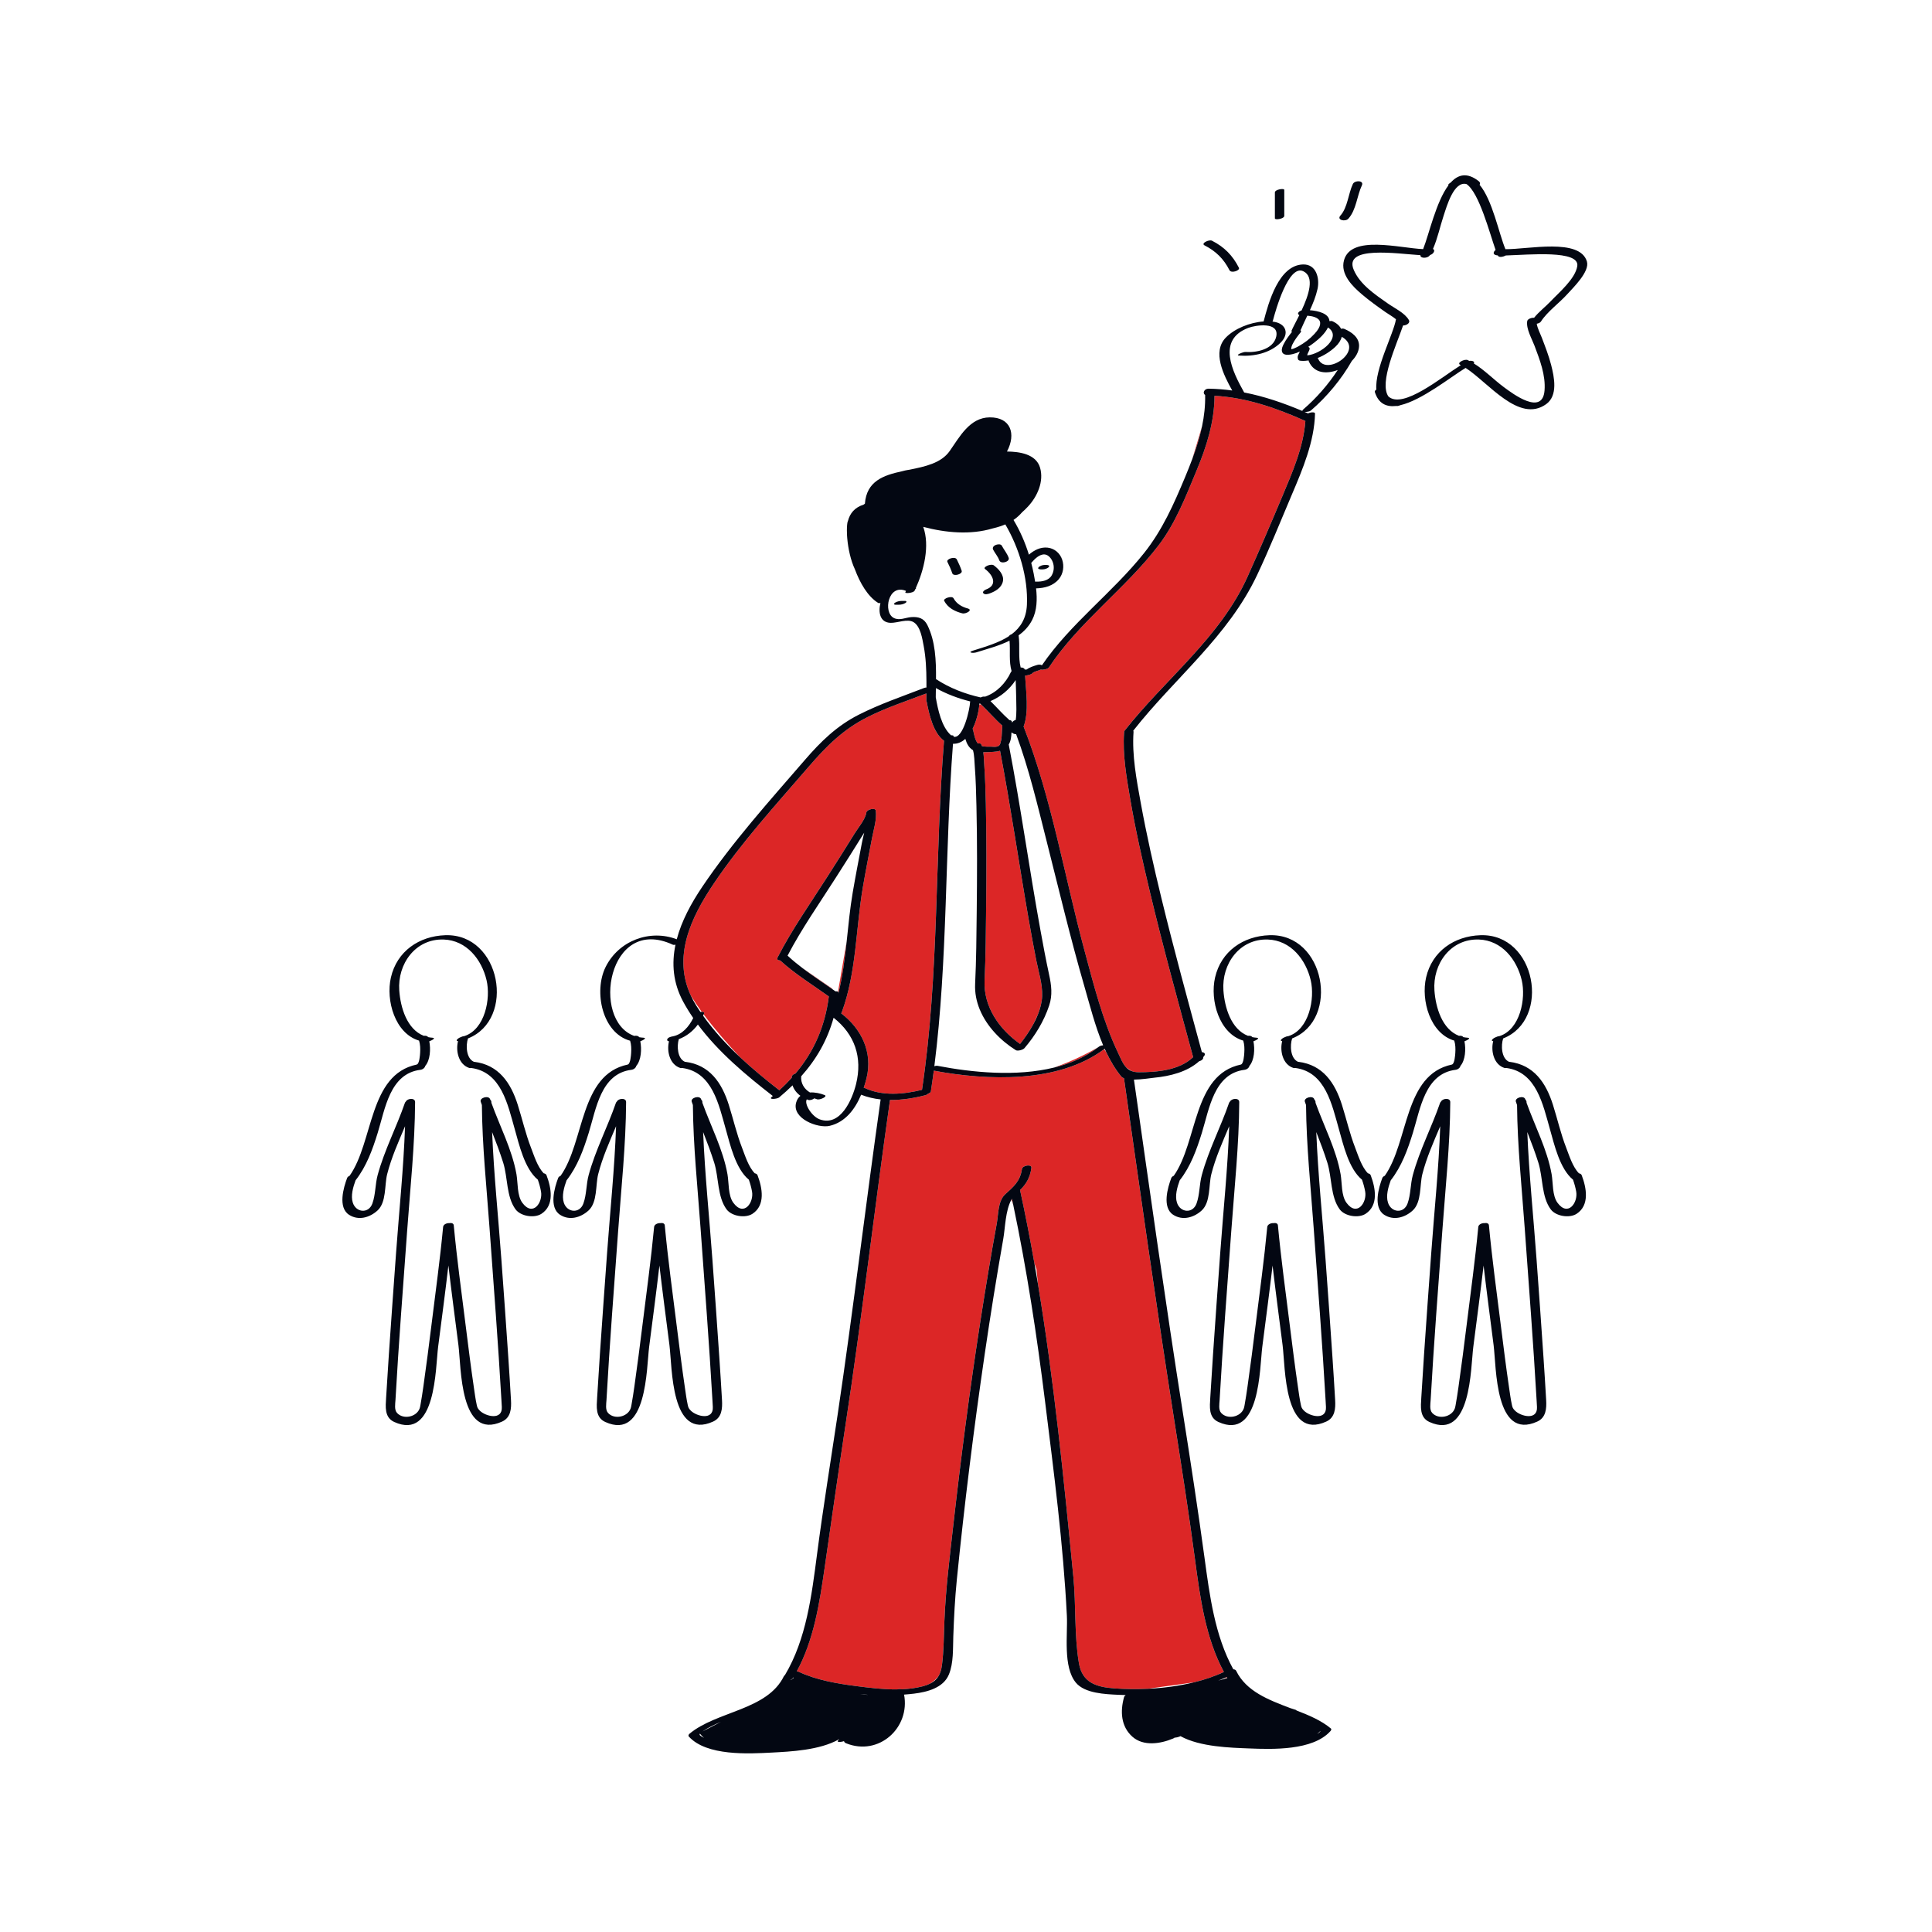
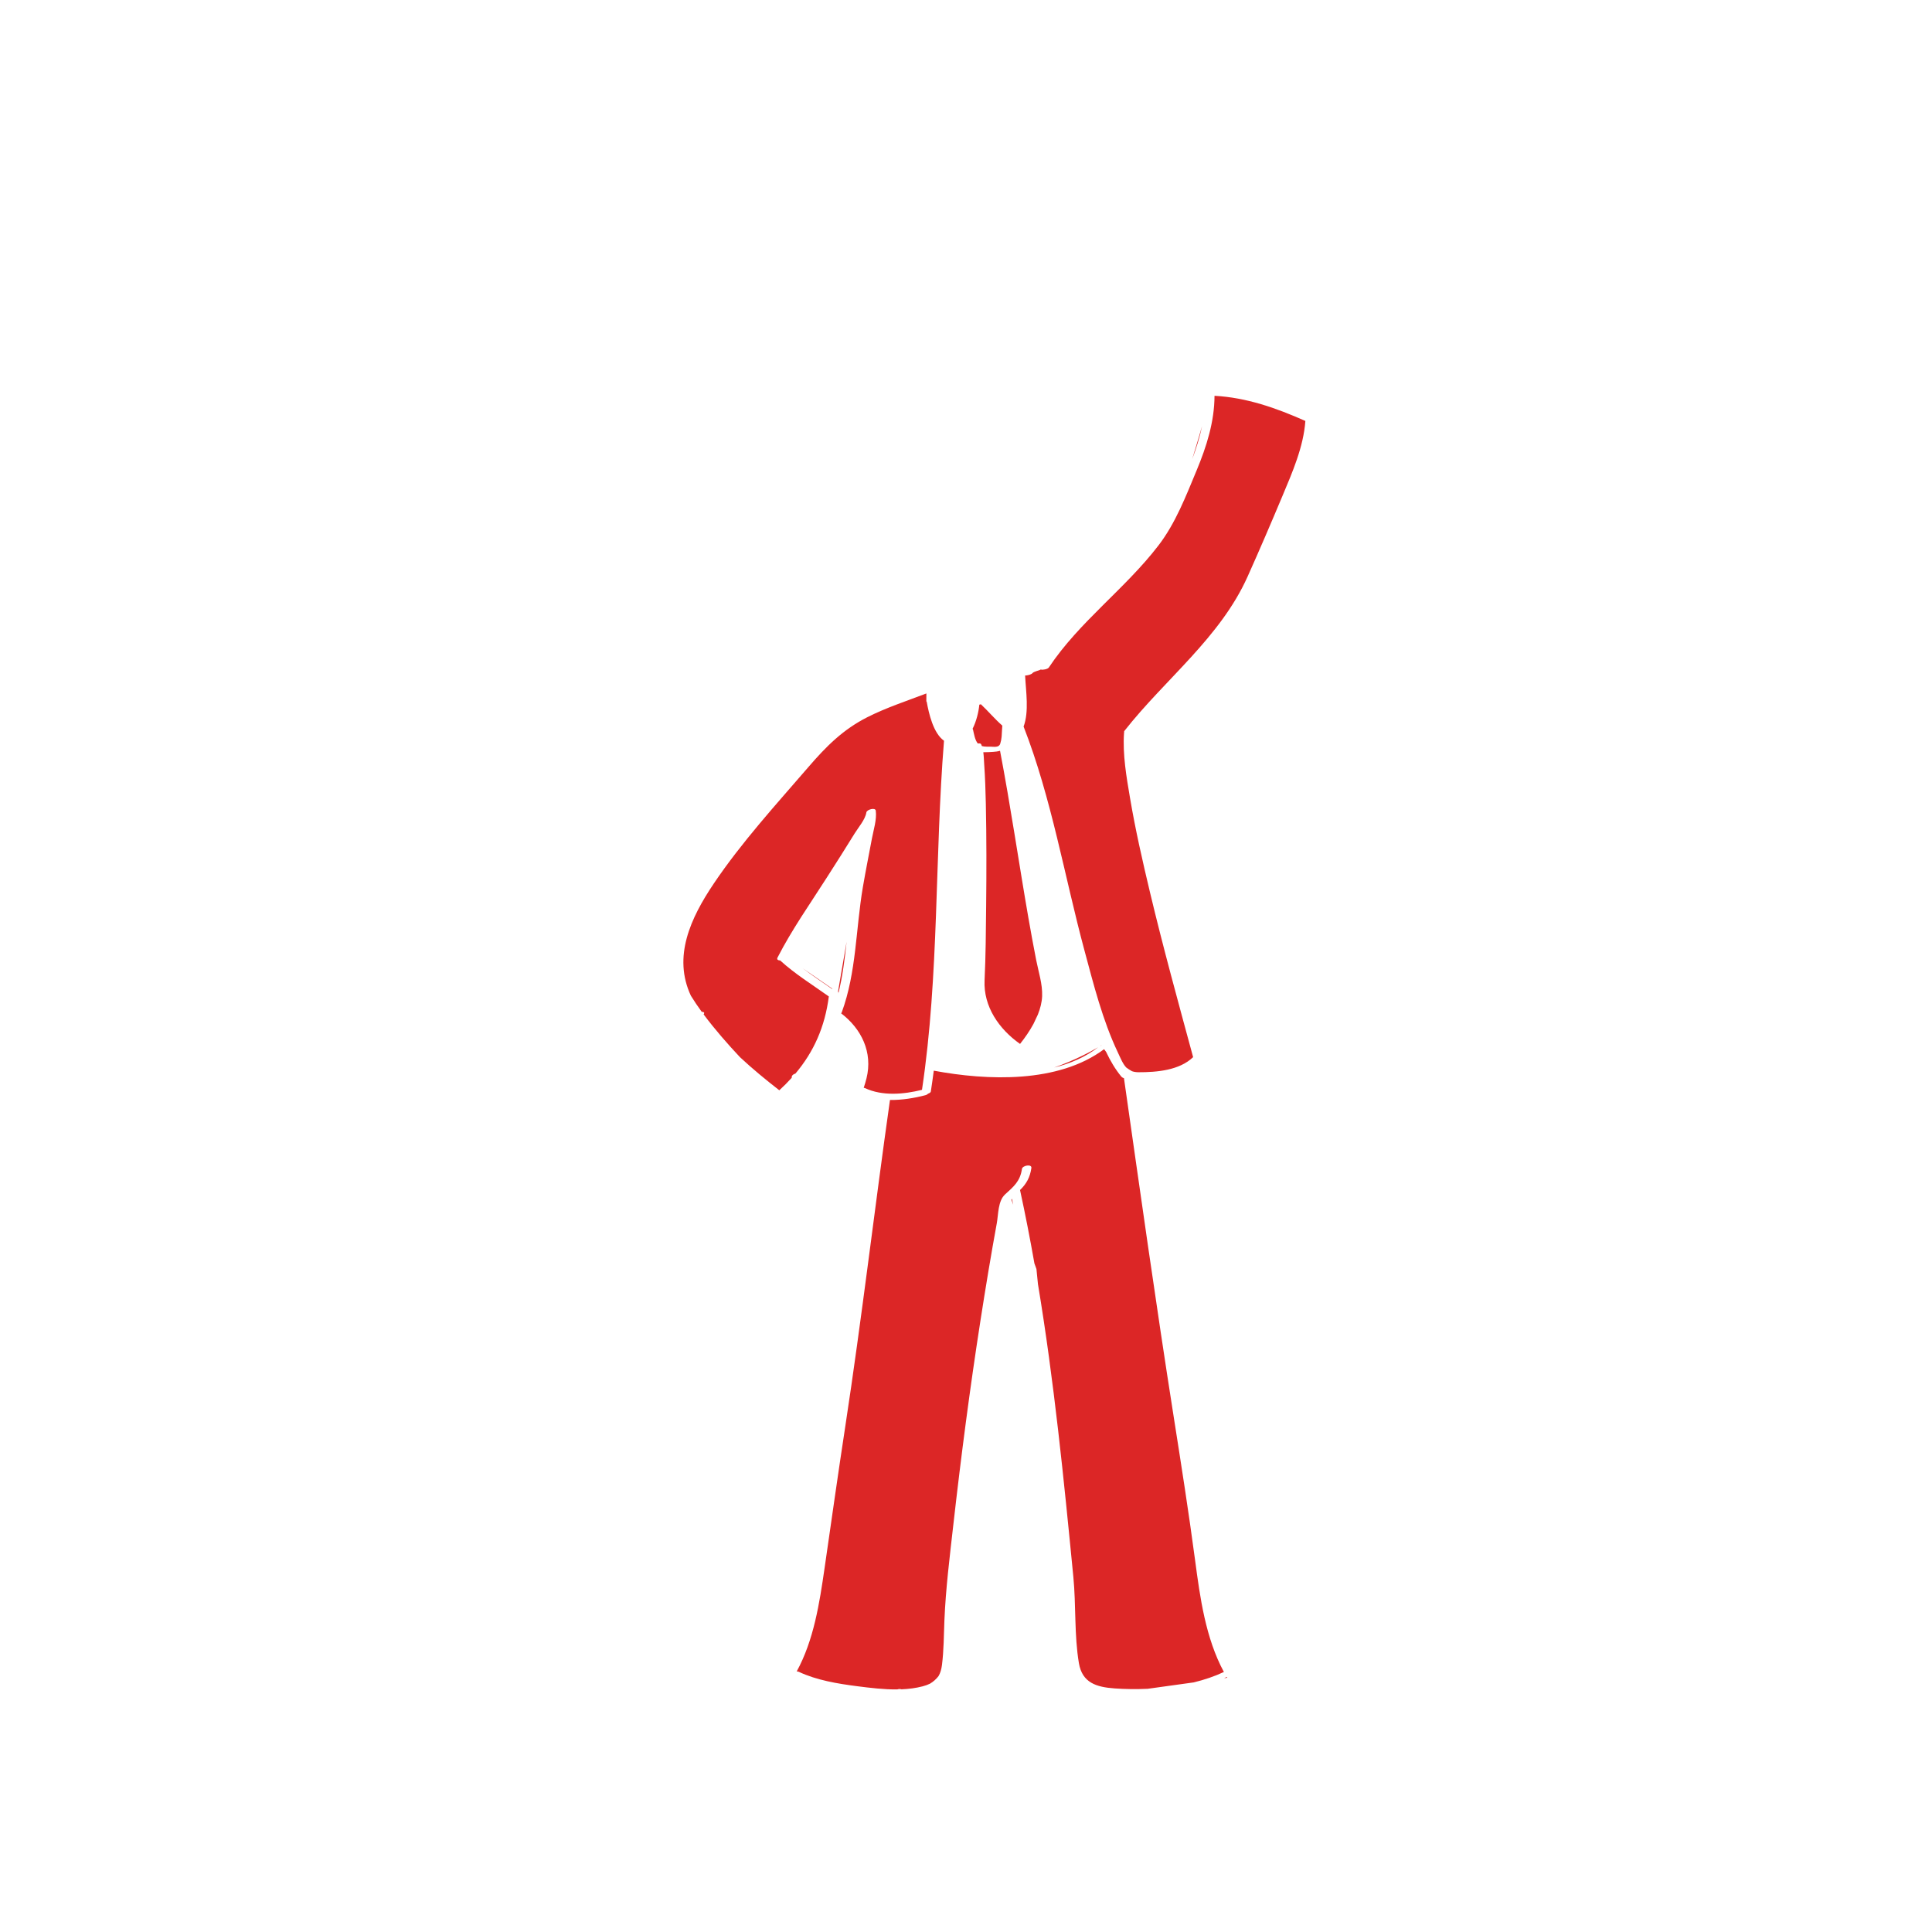
<svg xmlns="http://www.w3.org/2000/svg" width="596" height="596" viewBox="0 0 596 596" fill="none">
  <path d="M339.787 322.552C339.67 322.579 339.561 322.611 339.462 322.644C339.631 322.54 339.731 322.476 339.731 322.476L339.787 322.552ZM368.669 481.288C366.693 466.429 364.37 451.664 362.04 436.856C356.593 402.241 351.719 367.54 346.765 332.852C346.755 332.784 346.759 332.718 346.763 332.654C346.39 332.51 346.083 332.325 345.882 332.079C344.033 329.825 342.514 327.241 341.215 324.489L340.604 323.659C326.461 334.229 304.598 333.379 288.061 330.29C287.779 332.438 287.478 334.585 287.149 336.729C287.109 336.99 286.753 337.221 286.305 337.385C286.123 337.582 285.854 337.758 285.455 337.862C281.986 338.764 278.245 339.37 274.548 339.332C269.79 372.865 265.877 406.517 260.764 440C258.535 454.603 256.477 469.206 254.36 483.822C252.805 494.555 251.051 505.968 245.774 515.618C245.993 515.608 246.195 515.632 246.351 515.706C251.875 518.329 258.449 519.411 264.458 520.181C268.395 520.685 272.633 521.21 276.793 521.166C277.226 521.019 277.707 520.993 278.079 521.133C280.324 521.042 282.535 520.769 284.649 520.209C285.499 519.984 286.232 519.716 286.882 519.399C287.952 518.77 288.818 517.971 289.52 517.068C290.061 516.157 290.41 515.031 290.59 513.6C291.16 509.086 291.148 504.534 291.334 499.996C291.741 490.085 292.982 480.202 294.095 470.35C296.476 449.263 299.217 428.212 302.482 407.243C304.035 397.266 305.678 387.303 307.499 377.371C307.998 374.65 307.832 370.48 310.065 368.449C312.687 366.062 314.715 364.429 315.256 360.616C315.415 359.498 318.354 359.019 318.17 360.313C317.758 363.209 316.619 365.229 314.669 367.109C316.304 374.629 317.771 382.176 319.105 389.746L319.731 391.476C319.731 391.476 319.9 393.162 320.195 396.114C325.17 426.041 328.176 456.281 331.117 486.473C331.97 495.224 331.369 504.41 332.828 513.061C333.849 519.109 338.196 520.455 343.871 520.859C347.094 521.089 350.539 521.138 354.046 520.974L368.248 519.001C371.535 518.196 374.686 517.142 377.555 515.784C371.909 505.324 370.213 492.896 368.669 481.288ZM378.44 517.336C378.172 517.46 377.9 517.579 377.628 517.698L378.573 517.567C378.529 517.49 378.485 517.413 378.44 517.336ZM325.168 329.33C330.168 328.102 334.824 326.101 338.773 323.058C336.758 324.249 331.687 327.061 325.168 329.33ZM311.997 370.093L312.563 371.657C312.433 371.038 312.306 370.419 312.174 369.802C312.115 369.899 312.052 369.991 311.997 370.093ZM302.231 311.476L302.286 311.527C302.269 311.485 302.248 311.444 302.231 311.402V311.476ZM319.646 296.135C318.792 291.776 317.989 287.407 317.229 283.031C314.251 265.904 311.761 248.686 308.501 231.609C307.821 231.807 307.096 231.905 306.374 231.942C305.553 231.984 304.442 232.072 303.338 232.054C303.508 233.288 303.53 234.579 303.609 235.7C303.897 239.766 304.03 243.844 304.117 247.918C304.344 258.467 304.327 269.02 304.213 279.568C304.13 287.172 304.098 294.794 303.73 302.39C303.336 310.509 308.204 317.494 314.675 322.038C316.142 320.194 317.607 318.099 318.803 315.887L320.171 312.981C320.921 311.099 321.413 309.18 321.485 307.3C321.628 303.553 320.362 299.792 319.646 296.135ZM300.163 225.075C300.455 226.333 300.735 228.261 301.652 229.372C302.131 229.297 302.545 229.331 302.663 229.575C302.753 229.763 302.829 229.96 302.9 230.161C303.797 230.397 304.941 230.331 305.727 230.346C306.632 230.365 308.166 230.65 308.547 229.459C308.781 228.726 308.934 227.987 308.993 227.218C309.08 226.093 309.101 224.964 309.2 223.841C306.869 221.805 304.866 219.388 302.593 217.261L302.111 217.381C301.906 219.554 301.236 222.435 300.023 224.841C300.087 224.905 300.141 224.979 300.163 225.075ZM258.648 306.229C258.639 306.308 258.625 306.384 258.615 306.464C258.617 306.466 258.62 306.47 258.623 306.472C259.92 301.236 260.593 295.884 261.173 290.51L258.512 305.944C258.607 306.012 258.663 306.103 258.648 306.229ZM247.602 298.681C250.558 300.927 253.694 303.009 256.715 305.109C256.725 305.026 256.73 304.976 256.73 304.976L247.602 298.681ZM244.226 332.503C244.236 332.376 244.241 332.251 244.259 332.121C244.318 331.687 244.817 331.35 245.385 331.179C251.033 324.477 254.483 316.79 255.684 307.393C250.691 303.834 245.2 300.435 240.669 296.289C240.026 296.274 239.545 296.013 239.857 295.401C244.247 286.811 249.929 278.775 255.107 270.651C257.966 266.166 260.844 261.688 263.623 257.151C264.729 255.345 266.948 252.794 267.262 250.629C267.391 249.735 270.024 249.007 270.164 250.075C270.52 252.794 269.486 255.982 268.989 258.623C268.046 263.632 267.045 268.632 266.187 273.655C263.987 286.534 264.216 299.92 259.669 312.299C259.63 312.404 259.559 312.501 259.472 312.592C265.739 317.361 269.303 324.621 267.305 332.644C267.064 333.611 266.777 334.599 266.445 335.584C266.592 335.594 266.73 335.621 266.845 335.675C272.212 338.183 278.792 337.601 284.421 336.202C289.766 300.556 288.32 264.364 291.217 228.511C287.897 226.181 286.53 220.066 285.874 216.452C285.808 216.429 285.766 216.395 285.766 216.352C285.766 216.192 285.768 216.03 285.769 215.868C285.768 215.864 285.767 215.857 285.766 215.852C285.749 215.756 285.755 215.664 285.77 215.576C285.773 215.024 285.776 214.472 285.78 213.917C279.677 216.254 273.393 218.298 267.553 221.254C260.022 225.067 254.862 230.273 249.411 236.593C239.386 248.22 228.807 259.788 220.212 272.542C212.983 283.269 207.521 295.16 213.129 307.169C214.13 308.802 215.258 310.466 216.479 312.139C216.986 312.147 217.343 312.301 217.202 312.644C217.16 312.745 217.107 312.835 217.064 312.935C220.494 317.536 224.523 322.129 228.26 326.11C232.133 329.736 236.257 333.107 240.405 336.34C241.767 335.095 243.039 333.816 244.226 332.503ZM367.776 141.659C369.019 138.327 370.094 134.948 370.816 131.495C369.901 134.626 368.849 138.168 367.776 141.659ZM319.019 207.306C318.828 207.393 318.685 207.498 318.701 207.474C318.552 207.624 318.411 207.781 318.218 207.888C317.614 208.22 316.933 208.351 316.234 208.398C316.483 213.336 317.489 219.519 315.767 224.136C324.392 246.241 328.38 270.318 334.529 293.158C337.372 303.72 340.119 314.679 344.816 324.606C345.726 326.528 346.376 328.215 347.461 329.337C348.004 329.734 348.582 330.11 349.19 330.451C349.771 330.656 350.444 330.771 351.253 330.772C356.88 330.779 363.817 330.2 368.066 326.117C363.494 309.238 358.838 292.384 354.782 275.371C352.478 265.708 350.263 256.002 348.605 246.203C347.492 239.629 346.292 232.797 346.753 226.101C346.758 226.026 346.776 225.955 346.803 225.885C346.722 225.787 346.732 225.652 346.874 225.47C359.4 209.509 376.41 196.731 384.879 177.851C388.571 169.619 392.149 161.275 395.64 152.953C398.691 145.682 402.121 137.849 402.69 129.859C393.664 125.848 384.542 122.64 374.664 122.099C374.634 130.122 372.206 137.767 369.134 145.136C365.822 153.081 362.662 161.362 357.384 168.25C347.1 181.674 332.93 191.794 323.544 205.93C323.225 206.41 321.696 206.738 321.062 206.537C320.844 206.661 320.611 206.753 320.438 206.806C319.96 206.954 319.476 207.097 319.019 207.306Z" fill="#DC2626" />
-   <path d="M279.326 186.003C278.732 186.374 277.972 186.552 277.277 186.552C276.944 186.552 276.61 186.552 276.277 186.552C275.713 186.552 275.655 186.208 276.109 185.925C276.703 185.554 277.463 185.376 278.158 185.376C278.491 185.376 278.825 185.376 279.158 185.376C279.723 185.376 279.78 185.72 279.326 186.003ZM321.118 175.651C321.285 175.651 321.451 175.651 321.618 175.651C322.246 175.651 323.117 175.407 323.546 174.916C323.999 174.397 323.156 174.276 322.817 174.276C322.65 174.276 322.484 174.276 322.317 174.276C321.689 174.276 320.818 174.52 320.389 175.011C319.937 175.53 320.779 175.651 321.118 175.651ZM305.293 183.071C307.073 182.426 308.965 181.327 309.385 179.333C309.811 177.312 308.011 175.475 306.563 174.394C305.73 173.773 303.064 174.931 303.874 175.535C306.337 177.372 307.881 180.504 304.144 181.857C303.779 181.99 302.926 182.56 303.374 183.035C303.836 183.522 304.767 183.261 305.293 183.071ZM293.769 176.853C294.14 177.943 297.021 177.119 296.666 176.076C296.255 174.867 295.736 173.717 295.166 172.576C294.637 171.517 291.808 172.431 292.269 173.353C292.839 174.493 293.358 175.644 293.769 176.853ZM308.269 172.853C308.725 174.136 311.61 173.325 311.166 172.076C310.672 170.687 309.719 169.621 309.046 168.336C308.72 167.713 307.562 167.916 307.084 168.143C306.496 168.421 306.057 168.961 306.389 169.594C306.977 170.716 307.839 171.644 308.269 172.853ZM296.817 189.2C297.457 189.368 298.371 189.056 298.866 188.651C299.363 188.245 299.167 187.87 298.618 187.727C296.792 187.248 295.08 186.286 294.166 184.575C293.673 183.653 290.883 184.63 291.269 185.352C292.436 187.536 294.499 188.594 296.817 189.2ZM410.56 533.222C410.862 533.474 410.568 533.87 410.388 534.07C404.931 540.069 392.551 539.666 385.268 539.371C379.719 539.147 370.226 538.936 364.169 535.586C363.979 535.68 363.788 535.748 363.713 535.774C363.351 535.904 362.969 535.996 362.585 536.03C362.529 536.035 362.438 536.043 362.34 536.047C362.217 536.148 362.064 536.243 361.861 536.328C358.019 537.936 352.724 538.81 349.297 535.725C345.776 532.556 345.545 527.913 346.749 523.572C346.823 523.305 347.016 523.083 347.265 522.906C346.478 522.888 345.698 522.863 344.932 522.826C341.047 522.636 334.631 522.423 331.88 519.062C327.869 514.162 329.407 504.273 329.116 498.435C328.016 476.376 325.099 454.172 322.38 432.261C319.858 411.941 316.773 391.698 312.566 371.657C312.436 371.038 312.309 370.419 312.177 369.802C312.118 369.9 312.055 369.991 312 370.093C310.134 373.507 310.108 378.716 309.492 382.214C307.409 394.038 305.501 405.894 303.765 417.775C300.389 440.879 297.506 464.056 295.172 487.289C294.585 493.133 294.29 498.951 294.082 504.819C293.95 508.576 294.188 513.011 292.726 516.56C291.017 520.709 286.018 521.973 281.945 522.47C280.951 522.591 279.929 522.685 278.897 522.764C280.841 532.984 271.123 541.857 261.011 537.782C260.585 537.611 260.398 537.372 260.376 537.118C259.984 537.256 259.558 537.334 259.213 537.364C258.941 537.388 258.079 537.375 258.536 536.918C258.662 536.792 258.788 536.666 258.914 536.54C258.881 536.545 258.844 536.551 258.81 536.557C252.86 539.952 243.741 540.348 238.159 540.646C230.915 541.033 217.986 541.742 212.503 535.713C212.258 535.444 212.436 535.067 212.675 534.865C221.074 527.82 236.675 527.64 241.823 517.082C241.885 516.955 242 516.842 242.144 516.741C248.755 505.676 250.406 492.049 252.043 479.495C253.922 465.088 256.261 450.775 258.401 436.406C263.219 404.046 267.062 371.552 271.664 339.162C269.598 338.935 267.574 338.474 265.649 337.707C263.789 342.152 260.796 346.162 255.958 347.307C252.344 348.162 244.264 345.094 245.587 340.173C245.841 339.229 246.313 338.539 246.919 338.044C245.78 337.21 244.909 336.124 244.487 334.816C243.186 336.09 241.809 337.338 240.34 338.56C239.798 339.011 236.911 339.351 238.093 338.369C238.199 338.281 238.298 338.19 238.403 338.101C230.092 331.64 221.633 324.59 215.285 316.055C213.782 318.101 211.806 319.661 209.398 320.572C208.769 322.734 208.965 326.527 211.288 327.556C211.325 327.557 211.363 327.554 211.4 327.559C218.911 328.491 222.666 333.992 224.823 340.826C226.21 345.221 227.233 349.748 228.904 354.051C229.836 356.449 230.887 359.959 232.842 361.953C233.233 362.016 233.563 362.201 233.698 362.558C235.164 366.435 236.19 371.8 232.122 374.445C229.926 375.873 225.722 375.218 224.138 373.07C221.264 369.172 221.758 363.248 220.337 358.711C219.331 355.5 218.13 352.363 216.91 349.232C217.448 362.382 218.826 375.568 219.775 388.648C220.504 398.703 221.238 408.755 221.908 418.814C222.199 423.181 222.484 427.55 222.73 431.919C222.875 434.495 222.701 437.308 219.982 438.541C206.893 444.482 207.39 421.789 206.522 414.989C205.477 406.803 204.383 398.606 203.424 390.399C202.445 398.769 201.33 407.129 200.255 415.476C199.413 422.004 199.644 444.53 186.712 438.659C183.634 437.263 184.047 433.924 184.21 431.151C184.47 426.707 184.756 422.264 185.056 417.823C185.763 407.37 186.525 396.921 187.283 386.47C188.222 373.512 189.595 360.448 190.05 347.424C187.998 352.283 185.831 357.096 184.531 362.229C183.686 365.565 184.353 370.872 181.549 373.43C179.141 375.627 175.651 376.616 172.769 374.743C169.279 372.474 171.071 366.34 172.184 363.397C172.299 363.092 172.591 362.864 172.943 362.718C180.394 352.142 178.788 331.516 193.647 328.404C193.68 328.389 193.705 328.373 193.74 328.358C194.484 328.044 194.657 325.5 194.702 324.784C194.784 323.525 194.752 322.266 194.387 321.055C185.784 318.693 183.084 305.862 186.818 298.325C190.845 290.198 200.423 286.577 208.772 289.755C210.263 284.097 213.23 278.626 216.621 273.595C225.987 259.699 237.354 247.104 248.288 234.445C253.219 228.736 258.147 223.908 264.953 220.463C271.448 217.175 278.33 214.84 285.107 212.22C285.336 212.131 285.571 212.096 285.798 212.094C285.8 211.506 285.799 210.916 285.797 210.326C285.797 210.267 285.797 210.209 285.797 210.15C285.777 206.497 285.622 202.837 284.943 199.272C284.527 197.088 283.983 193.252 281.85 191.943C279.935 190.768 276.878 192.196 274.74 192.14C271.436 192.053 270.893 188.88 271.603 186.042C271.298 186.085 271.027 186.072 270.856 185.965C267.65 183.947 265.297 179.845 263.715 175.598C262.42 172.854 261.643 169.22 261.367 166.081C261.339 165.758 261.316 165.441 261.298 165.13C261.263 164.624 261.249 164.128 261.255 163.642C261.255 163.307 261.259 162.981 261.274 162.675C261.298 162.176 261.34 161.715 261.403 161.31C261.435 161.107 261.504 160.898 261.59 160.686C262.193 158.376 263.624 156.558 266.401 155.681C266.551 155.572 266.689 155.472 266.811 155.385C267.34 148.396 272.54 146.612 278.337 145.363C278.894 145.205 279.467 145.07 280.068 144.978C280.224 144.955 280.365 144.933 280.517 144.91C285.396 143.922 290.327 142.89 292.968 139.135C296.036 134.77 299.145 128.809 305.311 128.754C311.806 128.694 313.51 133.847 310.657 139.249C310.649 139.264 310.636 139.277 310.626 139.291C314.374 139.318 319.599 140.008 320.843 144.262C322.085 148.506 320.031 153.123 317.136 156.248C316.546 156.885 315.936 157.477 315.308 158.027C314.554 158.9 313.683 159.701 312.657 160.4C314.676 163.75 316.245 167.363 317.404 171.105C319.025 169.716 320.991 168.703 323.155 168.935C325.28 169.164 326.989 170.624 327.667 172.638C328.349 174.664 328.016 177.015 326.623 178.672C324.872 180.754 322.229 181.441 319.617 181.505C319.993 184.833 319.916 188.297 318.425 191.224C317.404 193.228 315.944 194.765 314.228 195.994C314.706 199.37 314.049 202.686 314.865 205.912C315.434 205.884 315.97 206.073 316.133 206.549C316.334 206.549 316.532 206.539 316.732 206.528C317.675 205.817 318.896 205.459 319.994 205.121C320.358 205.01 321.041 204.963 321.421 205.231C330.279 192.28 343.216 182.832 352.945 170.599C358.58 163.517 362.123 155.494 365.588 147.183C366.351 145.353 367.091 143.513 367.782 141.66C369.025 138.328 370.1 134.949 370.822 131.496C371.479 128.35 371.843 125.143 371.771 121.853C371.771 121.845 371.774 121.838 371.774 121.832C370.869 121.303 371.485 119.881 372.847 119.902C375.324 119.941 377.746 120.142 380.131 120.466C377.448 115.679 373.902 108.579 378.108 104.187C380.793 101.384 385.539 99.461 389.812 99.164C391.342 93.268 394.478 81.811 401.956 81.582C406.11 81.454 407.15 85.935 406.441 89.14C405.929 91.454 405.055 93.592 404.087 95.694C406.725 95.911 409.989 96.707 410.129 99.072C410.485 98.999 410.818 98.992 411.039 99.092C412.397 99.704 413.264 100.523 413.705 101.44C414.047 101.34 414.407 101.331 414.717 101.464C416.923 102.413 419.328 104.066 419.255 106.76C419.208 108.495 418.259 110.081 417.043 111.325C413.785 117.04 409.313 122.417 404.371 126.658C404.037 126.945 403.113 127.116 402.46 127.071C402.81 127.221 403.161 127.376 403.511 127.529C404.374 127.114 405.683 127.057 405.67 127.577C405.459 136.234 401.88 144.697 398.535 152.553C395.007 160.837 391.622 169.316 387.774 177.45C378.81 196.401 362.322 209.213 349.595 225.415C349.658 225.528 349.692 225.663 349.681 225.827C349.184 233.04 350.598 240.485 351.883 247.552C353.684 257.454 355.902 267.279 358.279 277.058C362.149 292.972 366.478 308.763 370.76 324.57C371.501 324.65 372.038 325.071 371.416 325.832C371.338 325.928 371.252 326.014 371.172 326.107C371.31 326.709 370.657 327.198 369.93 327.382C366.237 330.687 360.946 331.986 356.111 332.457C355.026 332.563 352.239 333.032 349.807 333.047C354.713 367.411 359.526 401.792 364.944 436.081C367.284 450.888 369.55 465.662 371.574 480.514C373.149 492.071 374.739 504.572 380.463 514.955C380.856 514.98 381.192 515.115 381.337 515.413C384.427 521.752 391.264 524.364 398.056 526.938L399.739 527.477L400.018 527.686C403.91 529.188 407.669 530.796 410.56 533.222ZM375.827 518.444C377.067 518.1 378.042 517.821 378.628 517.651C378.611 517.624 378.595 517.594 378.578 517.567C378.533 517.49 378.489 517.413 378.444 517.336C378.176 517.46 377.904 517.579 377.632 517.698C377.041 517.958 376.439 518.206 375.827 518.444ZM340.308 322.46C337.802 316.53 336.178 310.003 334.516 304.273C330.207 289.419 326.64 274.361 322.843 259.37C320.059 248.378 317.427 237.165 313.467 226.501C313.163 226.5 312.862 226.438 312.599 226.291C312.402 226.182 312.223 226.052 312.032 225.935C311.984 227.277 311.83 228.607 311.184 229.667C314.846 248.632 317.482 267.78 320.934 286.782C321.773 291.403 322.632 296.024 323.627 300.614C324.343 303.917 324.748 306.935 323.652 310.214C322.041 315.03 319.333 319.496 316.028 323.35C315.593 323.857 313.954 324.333 313.352 323.954C308.653 321.009 304.434 316.658 302.289 311.526C302.272 311.484 302.251 311.443 302.234 311.401C301.22 308.929 300.684 306.28 300.817 303.516C301.174 296.143 301.226 288.748 301.306 281.37C301.424 270.479 301.477 259.583 301.222 248.694C301.126 244.621 301.026 240.539 300.713 236.475C300.593 234.911 300.603 233.026 300.151 231.414C298.853 230.676 298.212 229.344 297.791 227.934C296.735 228.905 295.472 229.491 293.987 229.45C291.438 262.56 292.413 295.943 288.235 328.913C288.59 328.801 288.928 328.74 289.131 328.779C299.923 330.859 313.484 332.2 325.171 329.33C330.171 328.102 334.827 326.101 338.776 323.058C338.877 322.98 338.982 322.908 339.082 322.829C339.167 322.762 339.303 322.699 339.464 322.644C339.563 322.611 339.672 322.58 339.789 322.552C339.955 322.513 340.13 322.481 340.308 322.46ZM305.558 216.274C305.556 216.278 305.554 216.281 305.551 216.284C307.518 218.22 309.336 220.334 311.4 222.147C311.869 222.179 312.216 222.368 312.166 222.778C312.166 222.784 312.165 222.79 312.165 222.796C312.199 222.823 312.235 222.849 312.269 222.876C312.405 222.521 312.839 222.232 313.339 222.087C313.651 219.976 313.524 217.677 313.496 215.765C313.467 213.774 313.388 211.785 313.324 209.794C311.428 212.666 308.74 214.938 305.558 216.274ZM318.806 315.887C319.32 314.936 319.782 313.964 320.174 312.981C320.924 311.099 321.416 309.18 321.488 307.3C321.632 303.553 320.366 299.792 319.65 296.135C318.796 291.776 317.993 287.407 317.233 283.031C314.255 265.904 311.765 248.686 308.505 231.609C307.825 231.807 307.1 231.905 306.378 231.942C305.557 231.984 304.446 232.072 303.342 232.054C303.512 233.288 303.534 234.579 303.613 235.7C303.901 239.766 304.034 243.844 304.121 247.918C304.348 258.467 304.331 269.02 304.217 279.568C304.134 287.172 304.102 294.794 303.734 302.39C303.34 310.509 308.208 317.494 314.679 322.038C316.146 320.194 317.61 318.099 318.806 315.887ZM302.144 217.016C302.135 217.135 302.125 217.257 302.113 217.381C301.908 219.554 301.238 222.435 300.025 224.841C300.091 224.905 300.145 224.98 300.167 225.075C300.459 226.333 300.739 228.261 301.656 229.372C302.135 229.297 302.549 229.331 302.667 229.575C302.757 229.763 302.833 229.96 302.904 230.161C303.801 230.397 304.945 230.331 305.731 230.346C306.636 230.365 308.17 230.65 308.551 229.459C308.785 228.726 308.938 227.987 308.997 227.218C309.084 226.093 309.105 224.964 309.204 223.841C306.873 221.805 304.87 219.388 302.597 217.261C302.527 217.196 302.459 217.128 302.389 217.064C302.306 217.048 302.225 217.031 302.144 217.016ZM299.296 216.381C295.598 215.45 292.044 214.126 288.709 212.267C288.692 213.227 288.677 214.171 288.671 215.097C289.326 218.824 290.413 224.153 293.335 226.785C293.356 226.804 293.377 226.816 293.398 226.835C293.845 226.816 294.182 226.891 294.167 227.075C294.162 227.138 294.158 227.199 294.153 227.261C297.135 228.103 299.206 218.618 299.257 216.599C299.258 216.522 299.273 216.45 299.296 216.381ZM411.898 107.027C410.397 108.418 408.496 109.657 406.458 110.45C406.541 110.534 406.615 110.628 406.667 110.743C409.164 116.319 421.152 107.975 413.922 103.9C413.655 104.958 412.968 106.036 411.898 107.027ZM405.479 105.65C404.861 106.128 404.213 106.584 403.552 107.019C403.854 107.109 404.048 107.297 404.002 107.62C403.891 108.388 403.3 108.941 403.274 109.626C407.46 109.251 414.178 103.986 409.664 101.017C409.659 101.027 409.658 101.037 409.652 101.046C408.732 102.887 407.086 104.409 405.479 105.65ZM403.289 97.385C402.622 98.781 401.943 100.175 401.333 101.613C401.296 101.7 401.232 101.78 401.157 101.855C401.365 102.007 401.464 102.228 401.239 102.511C400.301 103.691 399.335 104.92 398.681 106.287C398.55 106.561 398.395 106.955 398.351 107.311C398.318 107.584 398.297 107.349 398.357 107.584C398.41 107.793 398.41 107.724 398.392 107.703C398.404 107.717 398.406 107.721 398.413 107.728C398.422 107.727 398.425 107.726 398.435 107.725C398.463 107.721 398.474 107.72 398.49 107.718C398.517 107.71 398.542 107.702 398.587 107.691C398.694 107.662 398.8 107.63 398.906 107.597L398.91 107.596C399.102 107.524 399.292 107.449 399.48 107.365C400.03 107.123 400.174 107.047 400.488 106.871C402.403 105.803 403.969 104.654 405.475 103.027C406.367 102.062 407.674 100.427 407.14 99.077C406.899 98.467 406.253 98.06 405.504 97.799C404.833 97.564 404.067 97.447 403.289 97.385ZM383.812 121.073C389.966 122.268 395.887 124.296 401.778 126.784C401.741 126.659 401.816 126.493 402.07 126.275C406.029 122.878 409.742 118.648 412.677 114.136C409.328 115.42 405.449 115.27 403.77 111.52C403.719 111.407 403.705 111.299 403.705 111.194C402.911 111.314 402.114 111.37 401.326 111.299C400.996 111.27 400.566 111.222 400.438 110.854C400.058 109.762 400.682 109.297 400.981 108.452C400.621 108.615 400.261 108.78 399.889 108.911C398.836 109.282 395.807 110.156 395.46 108.362C395.308 107.575 395.681 106.767 396.03 106.087C396.706 104.769 397.613 103.576 398.533 102.421C398.544 102.407 398.561 102.398 398.573 102.384C398.425 102.298 398.361 102.168 398.439 101.984C398.857 101 399.818 99.252 400.829 97.206C400.51 97.068 400.283 96.803 400.534 96.422C400.753 96.09 401.124 95.887 401.523 95.764C403.732 91.032 405.639 85.373 402.043 83.67C397.503 81.521 393.518 95.67 392.668 98.947C392.644 99.041 392.588 99.129 392.519 99.211C392.669 99.229 392.823 99.24 392.97 99.263C396.72 99.834 397.858 102.969 395.032 105.733C391.71 108.981 386.777 110.024 382.271 109.689C380.864 109.585 383.599 108.536 384.169 108.578C387.474 108.824 392.815 107.845 393.701 103.841C394.742 99.14 387.339 100.294 385.103 101.14C375.325 104.835 380.133 114.522 383.812 121.073ZM357.39 168.252C347.106 181.676 332.936 191.796 323.55 205.932C323.231 206.412 321.702 206.74 321.068 206.539C320.85 206.663 320.617 206.755 320.444 206.808C319.965 206.954 319.48 207.097 319.023 207.306C318.832 207.393 318.689 207.498 318.705 207.474C318.556 207.624 318.415 207.781 318.222 207.888C317.618 208.22 316.937 208.351 316.238 208.398C316.487 213.336 317.493 219.519 315.771 224.136C324.396 246.241 328.384 270.318 334.533 293.158C337.376 303.72 340.123 314.679 344.82 324.606C345.73 326.528 346.38 328.215 347.465 329.337C347.938 329.826 348.498 330.205 349.194 330.451C349.775 330.656 350.448 330.771 351.257 330.772C356.884 330.779 363.821 330.2 368.07 326.117C363.498 309.238 358.842 292.384 354.786 275.371C352.482 265.708 350.267 256.002 348.609 246.203C347.496 239.629 346.296 232.797 346.757 226.101C346.762 226.026 346.78 225.955 346.807 225.885C346.726 225.787 346.736 225.652 346.878 225.47C359.404 209.509 376.414 196.731 384.883 177.851C388.575 169.619 392.153 161.275 395.644 152.953C398.695 145.682 402.125 137.849 402.694 129.859C393.668 125.848 384.546 122.64 374.668 122.099C374.638 130.122 372.21 137.767 369.138 145.136C365.827 153.083 362.667 161.363 357.39 168.252ZM318.125 173.655C318.409 174.759 318.67 175.867 318.887 176.983C319.041 177.776 319.193 178.6 319.329 179.442C319.461 179.428 319.595 179.415 319.722 179.419C321.41 179.464 323.52 179.114 324.439 177.498C325.151 176.247 325.27 174.769 324.769 173.415C324.372 172.341 323.465 171.165 322.311 171.042C320.747 170.874 319.205 172.394 318.125 173.655ZM286.08 192.815C288.555 197.771 288.8 203.762 288.748 209.501C292.994 212.283 297.631 214.053 302.534 215.157C302.95 214.93 303.46 214.819 303.879 214.913C307.477 213.659 310.247 210.751 311.845 207.346C311.895 207.24 311.975 207.145 312.069 207.058C311.179 203.994 311.715 200.845 311.429 197.642C308.196 199.24 304.506 200.198 301.204 201.24C300.141 201.576 298.249 201.314 300.23 200.689C304.066 199.477 308.132 198.306 311.278 196.232C311.343 196.004 311.687 195.792 312.117 195.631C314.765 193.624 316.601 190.835 316.793 186.575C317.17 178.182 314.403 169.074 310.133 161.775C309.687 161.967 309.222 162.146 308.733 162.309C307.875 162.595 307.019 162.827 306.171 163.028C299.42 165.038 291.855 164.387 284.812 162.534C286.898 168.384 285.016 175.891 282.499 181.45C282.527 181.463 282.559 181.471 282.586 181.485C282.647 181.514 282.553 181.612 282.367 181.735C282.294 181.893 282.221 182.053 282.146 182.209C281.792 182.948 279.072 183.169 279.288 182.719C279.356 182.577 279.423 182.431 279.49 182.285C273.977 179.976 272.337 188.917 275.727 190.634C277.498 191.53 279.333 190.505 281.092 190.373C283.289 190.21 285.021 190.695 286.08 192.815ZM213.852 314.046C212.744 312.428 211.705 310.763 210.767 309.032C207.593 303.174 207.169 297.221 208.376 291.437C208.041 291.502 207.741 291.511 207.568 291.431C187.503 282.119 182.254 314.808 195.653 319.567C196.276 319.434 196.924 319.526 197.171 319.965C197.604 320.043 198.051 320.1 198.517 320.123C199.619 320.18 198.483 320.874 197.526 321.226C197.988 323.608 197.836 327.01 196.271 328.838C196.183 329.332 195.583 329.925 194.78 330.025C185.353 331.193 183.91 342.049 181.618 349.456C180.022 354.614 178.148 359.821 174.781 364.118C174.026 366.179 173.234 368.881 173.937 371.026C174.948 374.112 178.82 374.466 179.972 371.257C180.994 368.41 180.81 365.368 181.598 362.475C183.695 354.776 187.4 347.75 189.998 340.233C190.054 340.071 190.163 339.932 190.3 339.813C190.789 338.799 193.151 338.592 193.144 339.971C193.08 353.188 191.647 366.479 190.696 379.651C189.437 397.068 188.069 414.483 187.089 431.919C187.022 433.108 186.684 434.896 187.575 435.878C189.506 438.007 193.638 437.157 194.573 434.415C194.7 434.041 194.758 433.626 194.828 433.238C195.16 431.419 195.431 429.587 195.693 427.756C196.602 421.398 197.412 415.026 198.206 408.652C199.456 398.615 200.838 388.565 201.789 378.495C201.862 377.724 202.887 377.269 203.707 377.317C204.372 377.201 205.013 377.381 205.071 377.999C206.053 388.412 207.479 398.804 208.781 409.18C209.567 415.443 210.348 421.709 211.267 427.954C211.534 429.769 211.766 431.606 212.161 433.401C212.333 434.18 212.438 434.492 213.11 435.169C214.886 436.957 220.128 438.259 219.896 434.028C219.862 433.395 219.827 432.764 219.791 432.133C218.77 414.356 217.389 396.602 216.11 378.842C215.202 366.238 213.856 353.529 213.748 340.883C213.629 340.546 213.506 340.211 213.391 339.873C212.966 338.631 215.853 337.822 216.288 339.096C216.308 339.155 216.33 339.213 216.35 339.272C216.545 339.43 216.672 339.658 216.674 339.971C216.674 340.047 216.677 340.122 216.678 340.198C219.288 347.446 223.078 354.651 224.417 362.244C224.882 364.882 224.575 368.802 226.232 371.05C229.486 375.463 232.61 370.954 231.99 367.557C231.757 366.279 231.433 365.117 231.009 363.918C226.904 360.538 225.238 353.07 223.887 348.322C221.734 340.76 219.746 330.727 210.492 329.466C210.249 329.507 210.016 329.507 209.822 329.443C206.602 328.377 205.623 324.303 206.373 321.236C206.03 321.177 205.723 321.023 205.818 320.672C205.989 320.041 206.936 319.813 207.472 319.716C210.455 319.176 212.558 316.675 213.852 314.046ZM228.264 326.109C232.137 329.735 236.261 333.106 240.409 336.339C241.771 335.094 243.042 333.816 244.229 332.502C244.239 332.375 244.244 332.25 244.262 332.12C244.321 331.686 244.82 331.349 245.388 331.178C251.036 324.476 254.486 316.789 255.687 307.392C250.694 303.833 245.203 300.434 240.672 296.288C240.029 296.273 239.548 296.012 239.86 295.4C244.25 286.81 249.932 278.774 255.11 270.65C257.969 266.165 260.847 261.687 263.626 257.15C264.732 255.344 266.951 252.793 267.265 250.628C267.394 249.734 270.027 249.006 270.167 250.074C270.523 252.793 269.489 255.981 268.992 258.622C268.049 263.631 267.048 268.631 266.19 273.654C263.99 286.533 264.219 299.919 259.672 312.298C259.633 312.403 259.562 312.5 259.475 312.591C265.742 317.36 269.306 324.62 267.308 332.643C267.067 333.61 266.78 334.598 266.448 335.583C266.595 335.593 266.733 335.62 266.848 335.674C272.215 338.182 278.795 337.6 284.424 336.201C289.769 300.555 288.323 264.363 291.22 228.51C287.9 226.18 286.533 220.065 285.877 216.451C285.811 216.428 285.769 216.394 285.769 216.351C285.769 216.191 285.771 216.029 285.772 215.867C285.771 215.863 285.77 215.856 285.769 215.851C285.752 215.755 285.758 215.663 285.773 215.575C285.776 215.023 285.779 214.471 285.783 213.916C279.68 216.253 273.396 218.297 267.556 221.253C260.025 225.066 254.865 230.272 249.414 236.592C239.389 248.219 228.81 259.787 220.215 272.541C212.986 283.268 207.524 295.159 213.132 307.168C213.608 308.187 214.153 309.206 214.794 310.226C215.205 310.879 215.627 311.524 216.06 312.161C216.207 312.143 216.349 312.136 216.482 312.139C216.989 312.147 217.346 312.301 217.205 312.644C217.163 312.745 217.11 312.835 217.067 312.935C217.009 313.068 216.942 313.194 216.882 313.325C220.196 317.976 224.08 322.192 228.264 326.109ZM247.606 298.681C250.562 300.927 253.698 303.009 256.719 305.109C257.054 305.341 257.384 305.576 257.716 305.81C258.057 305.789 258.352 305.828 258.516 305.944C258.611 306.012 258.667 306.103 258.652 306.229C258.643 306.308 258.629 306.384 258.619 306.464C258.621 306.466 258.624 306.47 258.627 306.472C259.924 301.236 260.597 295.884 261.177 290.51C261.726 285.425 262.2 280.322 263.061 275.28C263.93 270.195 264.921 265.134 265.875 260.066C266.061 259.08 266.336 257.995 266.599 256.878C266.512 257.012 266.419 257.149 266.341 257.276C263.55 261.805 260.686 266.29 257.825 270.776C252.788 278.676 247.285 286.499 242.947 294.827C242.989 294.851 243.032 294.876 243.066 294.907C244.492 296.235 246.025 297.479 247.606 298.681ZM264.073 334.469C266.143 326.158 263.651 319.081 257.156 313.962C255.241 320.858 251.887 326.724 247.165 332.019C246.961 334.177 248.098 335.96 249.859 337.015C251.4 336.921 253.067 337.287 254.384 337.814C255.482 338.252 252.831 339.427 252.051 339.115C251.748 338.994 251.474 338.903 251.217 338.828C250.701 339.224 249.857 339.499 249.348 339.317C249.192 339.261 249.039 339.199 248.887 339.136C248.012 340.541 250.429 344.425 252.884 345.314C259.276 347.626 262.896 339.194 264.073 334.469ZM243.905 518.335L244.875 517.575C244.814 517.548 244.753 517.52 244.692 517.493C244.663 517.542 244.636 517.593 244.606 517.641C244.477 517.85 244.264 518.017 244.011 518.141C243.974 518.204 243.943 518.272 243.905 518.335ZM267.547 522.833C267.659 522.833 267.766 522.833 267.877 522.833C267.035 522.78 266.191 522.716 265.347 522.636C266.209 522.761 266.961 522.833 267.547 522.833ZM216.739 534.122L222.384 531.174C220.48 531.982 218.617 532.874 216.925 533.994C216.854 534.041 216.804 534.078 216.739 534.122ZM217.182 536.104C216.504 535.525 216.106 535.048 215.925 534.802C215.613 535.23 216.016 535.519 217.182 536.104ZM320.199 396.113C325.174 426.04 328.18 456.28 331.121 486.472C331.974 495.223 331.373 504.409 332.832 513.06C333.853 519.108 338.2 520.454 343.875 520.858C347.098 521.088 350.543 521.137 354.05 520.973C358.798 520.75 363.657 520.125 368.252 519C371.539 518.195 374.69 517.141 377.559 515.783C371.913 505.323 370.218 492.894 368.674 481.287C366.698 466.428 364.375 451.663 362.045 436.855C356.598 402.24 351.724 367.539 346.77 332.851C346.76 332.783 346.764 332.717 346.768 332.653C346.395 332.509 346.088 332.324 345.887 332.078C344.038 329.824 342.519 327.24 341.22 324.488C341.071 324.171 340.925 323.85 340.781 323.529C340.724 323.572 340.666 323.615 340.609 323.658C326.466 334.228 304.603 333.378 288.066 330.289C287.784 332.437 287.483 334.584 287.154 336.728C287.114 336.989 286.758 337.22 286.31 337.384C286.128 337.581 285.859 337.757 285.46 337.861C281.991 338.763 278.25 339.369 274.553 339.331C269.795 372.864 265.882 406.516 260.769 439.999C258.54 454.602 256.482 469.205 254.365 483.821C252.81 494.554 251.056 505.967 245.779 515.617C245.998 515.607 246.2 515.631 246.356 515.705C251.88 518.328 258.454 519.41 264.463 520.18C268.4 520.684 272.638 521.209 276.798 521.165C277.231 521.018 277.712 520.992 278.084 521.132C280.329 521.041 282.54 520.768 284.654 520.208C285.504 519.983 286.237 519.715 286.887 519.398C288.05 518.833 288.916 518.09 289.525 517.067C290.066 516.156 290.415 515.03 290.595 513.599C291.165 509.085 291.153 504.533 291.339 499.995C291.746 490.084 292.987 480.201 294.1 470.349C296.481 449.262 299.222 428.211 302.487 407.242C304.04 397.265 305.683 387.302 307.504 377.37C308.003 374.649 307.837 370.479 310.07 368.448C312.692 366.061 314.72 364.428 315.261 360.615C315.42 359.497 318.359 359.018 318.175 360.312C317.763 363.208 316.624 365.228 314.674 367.108C316.309 374.628 317.776 382.175 319.11 389.745C319.483 391.866 319.845 393.989 320.199 396.113ZM407.359 533.945C407.141 534.19 406.81 534.513 406.363 534.878C406.454 534.823 406.553 534.784 406.641 534.726C407.111 534.415 407.323 534.163 407.359 533.945ZM439.019 76.851C440.859 72.212 443.019 62.218 446.839 57.155C446.717 57.049 446.757 56.879 447.074 56.629C447.241 56.497 447.399 56.397 447.562 56.278C449.817 53.808 452.615 53.078 456.199 55.911C456.642 56.262 456.653 56.657 456.438 57.001C460.421 61.725 462.386 72.066 464.41 76.872C471.438 76.94 487.378 73.353 489.547 80.679C490.468 83.793 485.253 88.787 483.52 90.719C481.082 93.438 477.268 96.187 475.366 99.184C475.138 99.543 474.611 99.777 474.068 99.872C474.299 101.341 475.187 102.995 475.639 104.19C476.686 106.956 477.784 109.735 478.515 112.606C479.455 116.29 480.684 122.022 476.961 124.684C468.619 130.649 459.167 118.039 452.126 113.493C447.438 116.347 438.598 123.483 431.96 125.005C431.637 125.144 431.311 125.243 431.087 125.249C430.933 125.253 430.8 125.241 430.652 125.241C427.653 125.583 425.249 124.507 424.124 120.942C424.037 120.667 424.247 120.401 424.585 120.189C424.071 113.789 429.882 103.065 430.644 98.486C429.636 97.651 428.38 96.962 427.45 96.31C424.956 94.567 422.492 92.798 420.169 90.83C417.181 88.298 413.431 84.591 414.607 80.292C416.768 72.396 431.716 76.543 439.019 76.851ZM417.635 83.3C419.588 87.818 424.266 90.905 428.153 93.638C430.113 95.017 433.429 96.56 434.634 98.755C435.13 99.657 433.818 100.427 432.836 100.401C430.772 106.449 425.377 118.006 428.3 122.296C432.748 126.322 444.59 116.446 450.648 112.646C450.594 112.621 450.539 112.589 450.486 112.564C449.2 111.966 451.833 110.642 452.77 111.08C452.935 111.156 453.091 111.253 453.254 111.335C454.177 111.17 455.11 111.584 454.633 112.103C457.919 114.121 460.781 117.073 463.806 119.34C466.801 121.585 475.845 128.32 476.474 120.459C476.851 115.754 475.022 111.022 473.392 106.692C472.578 104.529 470.773 101.492 471.121 99.089C471.219 98.409 472.414 97.963 473.245 98.036C474.696 96.198 476.786 94.613 478.343 92.966C480.931 90.228 485.952 86.03 486.572 82.106C487.37 77.051 471.634 78.598 464.53 78.809C463.779 79.224 462.458 79.495 462.135 78.935C462.112 78.895 462.086 78.838 462.062 78.792C461.919 78.78 461.789 78.766 461.677 78.747C460.403 78.535 460.665 77.647 461.378 77.124C459.547 71.987 456.326 59.446 452.398 56.784C448.491 55.783 446.334 63.542 445.313 66.628C444.224 69.919 443.475 73.579 442.049 76.812C442.886 77.114 442.259 78.387 441.122 78.679C441.113 78.695 441.106 78.711 441.098 78.727C440.504 79.754 438.021 79.792 438.193 78.718C430.834 78.258 414.337 75.672 417.635 83.3ZM422.846 362.558C424.312 366.435 425.338 371.8 421.27 374.445C419.074 375.873 414.87 375.218 413.286 373.07C410.412 369.172 410.906 363.248 409.485 358.711C408.479 355.5 407.278 352.362 406.058 349.232C406.596 362.383 407.974 375.569 408.923 388.649C409.652 398.704 410.386 408.756 411.056 418.815C411.347 423.182 411.632 427.551 411.878 431.92C412.023 434.496 411.848 437.309 409.13 438.542C396.041 444.482 396.537 421.79 395.669 414.99C394.625 406.803 393.53 398.607 392.571 390.4C391.592 398.77 390.477 407.13 389.402 415.477C388.56 422.005 388.791 444.531 375.859 438.66C372.781 437.264 373.194 433.925 373.357 431.152C373.617 426.708 373.903 422.265 374.203 417.824C374.91 407.371 375.672 396.922 376.43 386.471C377.369 373.513 378.742 360.449 379.197 347.425C377.145 352.284 374.978 357.097 373.677 362.23C372.832 365.566 373.499 370.873 370.696 373.431C368.288 375.628 364.799 376.617 361.916 374.744C358.426 372.475 360.218 366.341 361.332 363.398C361.447 363.093 361.739 362.865 362.091 362.719C369.542 352.144 367.936 331.517 382.795 328.405C382.828 328.39 382.853 328.374 382.888 328.359C383.632 328.045 383.805 325.501 383.85 324.785C383.932 323.513 383.901 322.24 383.524 321.017C376.102 318.822 373.208 308.614 374.836 301.537C376.698 293.443 383.525 288.771 391.614 288.501C408.798 287.926 413.447 314.518 398.614 320.344C397.904 322.455 398.031 326.491 400.436 327.557C400.473 327.558 400.511 327.555 400.548 327.56C408.059 328.492 411.814 333.993 413.971 340.827C415.358 345.222 416.381 349.749 418.052 354.052C418.984 356.45 420.035 359.96 421.99 361.954C422.381 362.015 422.711 362.2 422.846 362.558ZM421.138 367.557C420.905 366.279 420.581 365.117 420.157 363.918C416.052 360.538 414.386 353.07 413.035 348.322C410.882 340.76 408.894 330.727 399.64 329.466C399.397 329.507 399.164 329.507 398.97 329.443C395.727 328.369 394.759 324.244 395.54 321.17C394.604 321.169 395.406 320.31 396.329 319.969C396.678 319.775 397.112 319.652 397.513 319.617C403.867 317.527 405.679 308.062 404.342 302.388C402.841 296.01 398.193 290.073 391.122 289.833C382.409 289.538 376.83 297.359 377.411 305.545C377.786 310.828 379.783 317.514 384.974 319.536C385.53 319.457 386.074 319.562 386.307 319.941C386.742 320.034 387.193 320.1 387.667 320.13C388.767 320.2 387.631 320.884 386.675 321.228C387.136 323.611 386.984 327.012 385.42 328.839C385.331 329.333 384.732 329.926 383.928 330.026C374.501 331.194 373.058 342.05 370.766 349.457C369.17 354.616 367.296 359.824 363.929 364.119C363.174 366.181 362.383 368.883 363.086 371.027C364.098 374.113 367.969 374.467 369.121 371.258C370.143 368.411 369.959 365.369 370.748 362.476C372.845 354.777 376.55 347.751 379.148 340.234C379.204 340.072 379.312 339.933 379.449 339.814C379.937 338.8 382.299 338.593 382.293 339.972C382.229 353.189 380.796 366.48 379.845 379.652C378.586 397.069 377.218 414.484 376.238 431.92C376.171 433.109 375.833 434.897 376.724 435.879C378.655 438.008 382.787 437.158 383.722 434.416C383.849 434.042 383.907 433.627 383.977 433.239C384.308 431.42 384.579 429.588 384.841 427.757C385.75 421.399 386.56 415.027 387.354 408.653C388.604 398.616 389.986 388.566 390.937 378.496C391.01 377.725 392.035 377.27 392.855 377.318C393.52 377.202 394.161 377.382 394.219 378C395.201 388.413 396.627 398.805 397.929 409.181C398.716 415.444 399.496 421.71 400.415 427.955C400.682 429.77 400.914 431.607 401.309 433.402C401.481 434.181 401.586 434.493 402.258 435.17C404.035 436.958 409.277 438.26 409.045 434.029C409.011 433.396 408.976 432.765 408.94 432.134C407.919 414.357 406.538 396.603 405.258 378.843C404.35 366.239 403.004 353.53 402.896 340.884C402.777 340.547 402.654 340.212 402.539 339.874C402.114 338.632 405.001 337.823 405.436 339.097C405.456 339.156 405.478 339.214 405.498 339.273C405.693 339.431 405.82 339.659 405.822 339.972C405.822 340.048 405.825 340.123 405.826 340.199C408.436 347.447 412.226 354.652 413.565 362.245C414.03 364.883 413.723 368.803 415.38 371.051C418.634 375.463 421.758 370.954 421.138 367.557ZM487.943 362.558C489.409 366.435 490.435 371.8 486.367 374.445C484.171 375.873 479.967 375.218 478.383 373.07C475.509 369.172 476.003 363.248 474.582 358.711C473.576 355.5 472.375 352.362 471.154 349.231C471.692 362.383 473.071 375.567 474.019 388.649C474.748 398.704 475.482 408.756 476.152 418.815C476.443 423.182 476.729 427.551 476.974 431.92C477.119 434.496 476.945 437.309 474.226 438.542C461.137 444.483 461.634 421.79 460.766 414.99C459.721 406.804 458.627 398.608 457.668 390.402C456.689 398.771 455.573 407.131 454.498 415.477C453.656 422.006 453.887 444.531 440.955 438.66C437.877 437.264 438.29 433.926 438.453 431.152C438.714 426.708 438.999 422.265 439.3 417.824C440.007 407.371 440.768 396.922 441.526 386.471C442.465 373.513 443.838 360.449 444.293 347.426C442.241 352.284 440.075 357.097 438.774 362.23C437.929 365.566 438.596 370.873 435.793 373.431C433.385 375.628 429.895 376.617 427.013 374.744C423.523 372.475 425.315 366.341 426.429 363.398C426.544 363.093 426.835 362.866 427.187 362.72C434.634 352.142 433.034 331.515 447.892 328.405C447.924 328.39 447.95 328.374 447.985 328.359C448.728 328.045 448.901 325.501 448.947 324.785C449.029 323.513 448.998 322.24 448.621 321.017C441.2 318.822 438.306 308.613 439.933 301.537C441.795 293.443 448.622 288.771 456.711 288.501C473.895 287.926 478.544 314.518 463.711 320.344C463.002 322.455 463.128 326.491 465.533 327.557C465.571 327.558 465.609 327.555 465.645 327.56C473.156 328.492 476.911 333.993 479.068 340.827C480.455 345.222 481.477 349.749 483.149 354.052C484.081 356.45 485.132 359.96 487.087 361.954C487.478 362.015 487.808 362.2 487.943 362.558ZM486.235 367.557C486.002 366.279 485.678 365.117 485.254 363.918C481.149 360.538 479.483 353.07 478.131 348.322C475.979 340.76 473.99 330.727 464.737 329.466C464.494 329.507 464.26 329.507 464.067 329.443C460.824 328.369 459.856 324.244 460.637 321.17C459.703 321.168 460.503 320.311 461.425 319.97C461.775 319.775 462.209 319.652 462.611 319.617C468.965 317.527 470.776 308.062 469.439 302.388C467.937 296.01 463.29 290.073 456.219 289.833C447.506 289.538 441.927 297.359 442.508 305.545C442.883 310.827 444.881 317.514 450.071 319.536C450.627 319.457 451.171 319.562 451.404 319.941C451.839 320.034 452.29 320.1 452.764 320.13C453.864 320.2 452.728 320.884 451.772 321.228C452.233 323.611 452.08 327.012 450.516 328.839C450.428 329.334 449.828 329.926 449.025 330.026C439.598 331.194 438.155 342.05 435.864 349.457C434.268 354.617 432.393 359.822 429.027 364.119C428.272 366.18 427.481 368.883 428.184 371.027C429.195 374.113 433.067 374.467 434.219 371.258C435.241 368.411 435.057 365.369 435.846 362.476C437.943 354.777 441.648 347.751 444.246 340.234C444.302 340.072 444.41 339.933 444.547 339.814C445.034 338.8 447.398 338.593 447.391 339.972C447.327 353.189 445.894 366.48 444.943 379.652C443.684 397.069 442.316 414.484 441.336 431.92C441.269 433.109 440.931 434.897 441.822 435.879C443.754 438.008 447.885 437.158 448.821 434.416C448.948 434.042 449.006 433.627 449.076 433.239C449.407 431.42 449.678 429.588 449.94 427.757C450.849 421.399 451.659 415.027 452.453 408.653C453.703 398.616 455.086 388.566 456.035 378.496C456.108 377.725 457.133 377.27 457.953 377.318C458.618 377.201 459.259 377.382 459.317 378C460.299 388.413 461.725 398.805 463.027 409.181C463.813 415.444 464.594 421.71 465.513 427.955C465.781 429.77 466.012 431.607 466.407 433.402C466.579 434.181 466.684 434.493 467.356 435.17C469.132 436.958 474.374 438.26 474.142 434.029C474.108 433.396 474.073 432.765 474.037 432.134C473.016 414.357 471.635 396.603 470.356 378.843C469.448 366.239 468.102 353.53 467.993 340.882C467.874 340.546 467.751 340.212 467.636 339.874C467.211 338.632 470.098 337.823 470.533 339.097C470.553 339.156 470.575 339.214 470.595 339.273C470.79 339.431 470.917 339.66 470.918 339.972C470.918 340.047 470.921 340.122 470.922 340.197C473.531 347.446 477.322 354.652 478.662 362.245C479.127 364.883 478.82 368.803 480.477 371.051C483.731 375.463 486.855 370.954 486.235 367.557ZM168.602 362.558C170.069 366.435 171.095 371.8 167.027 374.445C164.83 375.873 160.627 375.218 159.043 373.07C156.168 369.172 156.663 363.248 155.241 358.711C154.235 355.5 153.034 352.362 151.814 349.232C152.352 362.383 153.73 375.569 154.679 388.649C155.408 398.704 156.142 408.756 156.812 418.815C157.103 423.182 157.388 427.551 157.634 431.92C157.779 434.496 157.605 437.309 154.886 438.542C141.797 444.482 142.293 421.79 141.425 414.99C140.38 406.804 139.286 398.607 138.327 390.4C137.348 398.771 136.233 407.131 135.158 415.477C134.316 422.005 134.547 444.531 121.615 438.66C118.537 437.264 118.95 433.925 119.113 431.152C119.374 426.708 119.659 422.265 119.96 417.824C120.667 407.371 121.428 396.922 122.186 386.471C123.125 373.513 124.498 360.449 124.953 347.426C122.901 352.284 120.734 357.097 119.433 362.23C118.588 365.566 119.255 370.873 116.452 373.431C114.044 375.628 110.555 376.617 107.672 374.744C104.182 372.475 105.974 366.341 107.087 363.398C107.202 363.093 107.494 362.865 107.846 362.719C115.297 352.143 113.691 331.517 128.55 328.405C128.583 328.39 128.608 328.374 128.643 328.359C129.387 328.045 129.56 325.501 129.605 324.785C129.687 323.513 129.656 322.24 129.279 321.017C121.857 318.822 118.964 308.614 120.591 301.537C122.453 293.443 129.28 288.771 137.369 288.501C154.553 287.926 159.202 314.518 144.369 320.344C143.659 322.455 143.786 326.491 146.191 327.557C146.229 327.558 146.267 327.555 146.303 327.56C153.814 328.492 157.569 333.993 159.725 340.827C161.112 345.222 162.135 349.749 163.806 354.052C164.738 356.45 165.789 359.96 167.744 361.954C168.136 362.015 168.466 362.2 168.602 362.558ZM166.894 367.557C166.661 366.279 166.337 365.117 165.913 363.919C161.808 360.538 160.142 353.07 158.791 348.322C156.638 340.76 154.65 330.727 145.397 329.466C145.154 329.507 144.92 329.507 144.727 329.443C141.484 328.369 140.516 324.244 141.297 321.17C140.361 321.169 141.163 320.31 142.086 319.969C142.436 319.774 142.869 319.653 143.27 319.617C149.624 317.527 151.436 308.062 150.099 302.388C148.598 296.01 143.95 290.073 136.879 289.833C128.166 289.538 122.587 297.359 123.168 305.545C123.543 310.828 125.54 317.514 130.731 319.536C131.287 319.457 131.831 319.562 132.064 319.941C132.499 320.034 132.95 320.1 133.424 320.13C134.524 320.2 133.388 320.884 132.432 321.228C132.893 323.611 132.741 327.012 131.177 328.839C131.089 329.333 130.489 329.926 129.686 330.026C120.259 331.194 118.816 342.05 116.524 349.457C114.929 354.615 113.054 359.822 109.687 364.119C108.932 366.18 108.14 368.882 108.843 371.027C109.855 374.113 113.726 374.467 114.878 371.258C115.9 368.411 115.716 365.369 116.505 362.476C118.602 354.777 122.307 347.751 124.905 340.234C124.961 340.072 125.07 339.933 125.207 339.814C125.696 338.8 128.058 338.593 128.051 339.972C127.987 353.189 126.554 366.48 125.603 379.652C124.344 397.069 122.976 414.484 121.996 431.92C121.929 433.109 121.591 434.897 122.482 435.879C124.413 438.008 128.545 437.158 129.48 434.416C129.607 434.042 129.665 433.627 129.735 433.239C130.067 431.42 130.338 429.588 130.6 427.757C131.509 421.399 132.319 415.027 133.113 408.653C134.363 398.616 135.745 388.566 136.696 378.496C136.769 377.725 137.794 377.27 138.614 377.318C139.279 377.202 139.92 377.382 139.978 378C140.959 388.413 142.386 398.805 143.688 409.181C144.475 415.444 145.255 421.71 146.174 427.955C146.441 429.77 146.673 431.607 147.068 433.402C147.24 434.181 147.345 434.493 148.017 435.17C149.794 436.958 155.036 438.26 154.804 434.029C154.77 433.396 154.735 432.765 154.699 432.134C153.678 414.357 152.297 396.603 151.017 378.843C150.109 366.239 148.763 353.53 148.655 340.884C148.536 340.547 148.413 340.212 148.298 339.874C147.873 338.632 150.76 337.823 151.195 339.097C151.215 339.156 151.237 339.214 151.257 339.273C151.452 339.431 151.579 339.659 151.581 339.972C151.581 340.048 151.584 340.123 151.585 340.199C154.195 347.447 157.985 354.652 159.324 362.245C159.789 364.883 159.482 368.803 161.139 371.051C164.39 375.462 167.514 370.954 166.894 367.557ZM371.587 75.696C375.093 77.482 377.498 79.854 379.286 83.364C379.812 84.397 382.634 83.471 382.183 82.587C380.248 78.791 377.683 76.191 373.882 74.255C373.002 73.806 370.347 75.064 371.587 75.696ZM396.184 66.587C396.184 63.921 396.184 61.254 396.184 58.587C396.184 57.985 393.287 58.443 393.287 59.364C393.287 62.03 393.287 64.697 393.287 67.364C393.286 67.966 396.184 67.508 396.184 66.587ZM415.961 67.455C418.413 64.706 418.592 60.436 420.129 57.179C420.86 55.631 417.928 55.525 417.339 56.773C415.921 59.777 415.75 63.983 413.507 66.497C412.273 67.882 415.028 68.501 415.961 67.455Z" fill="#030712" />
</svg>